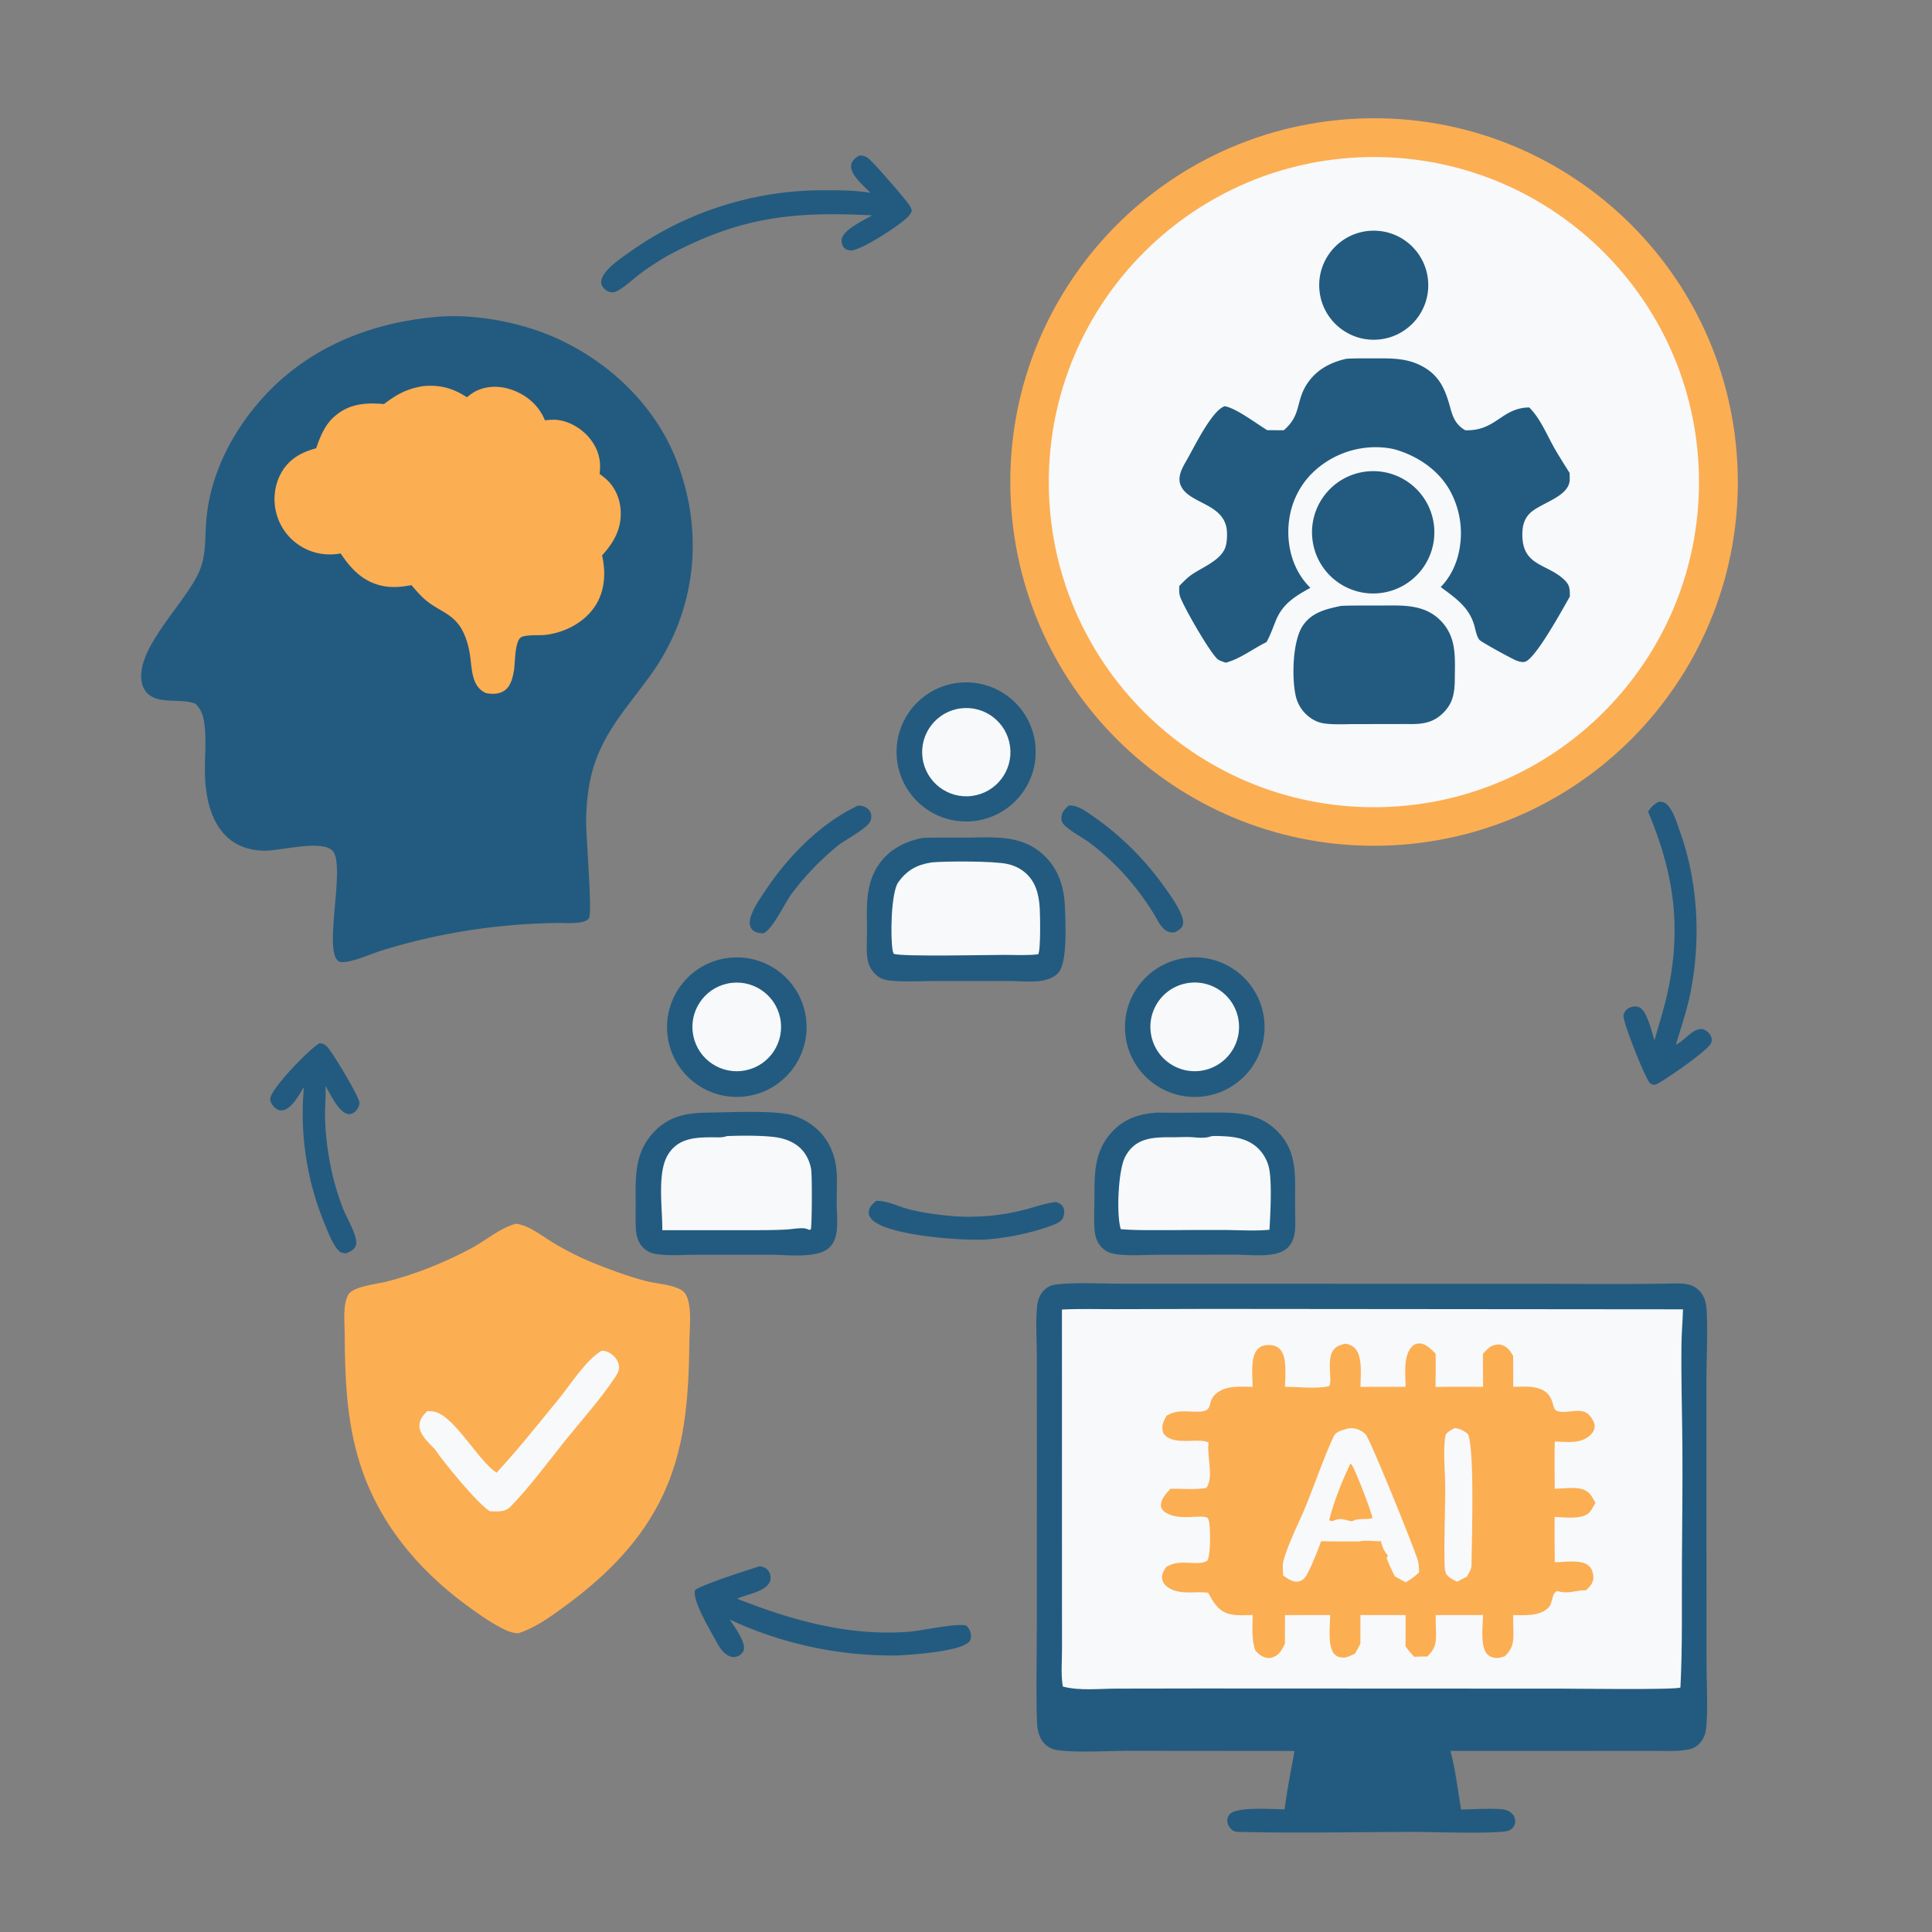
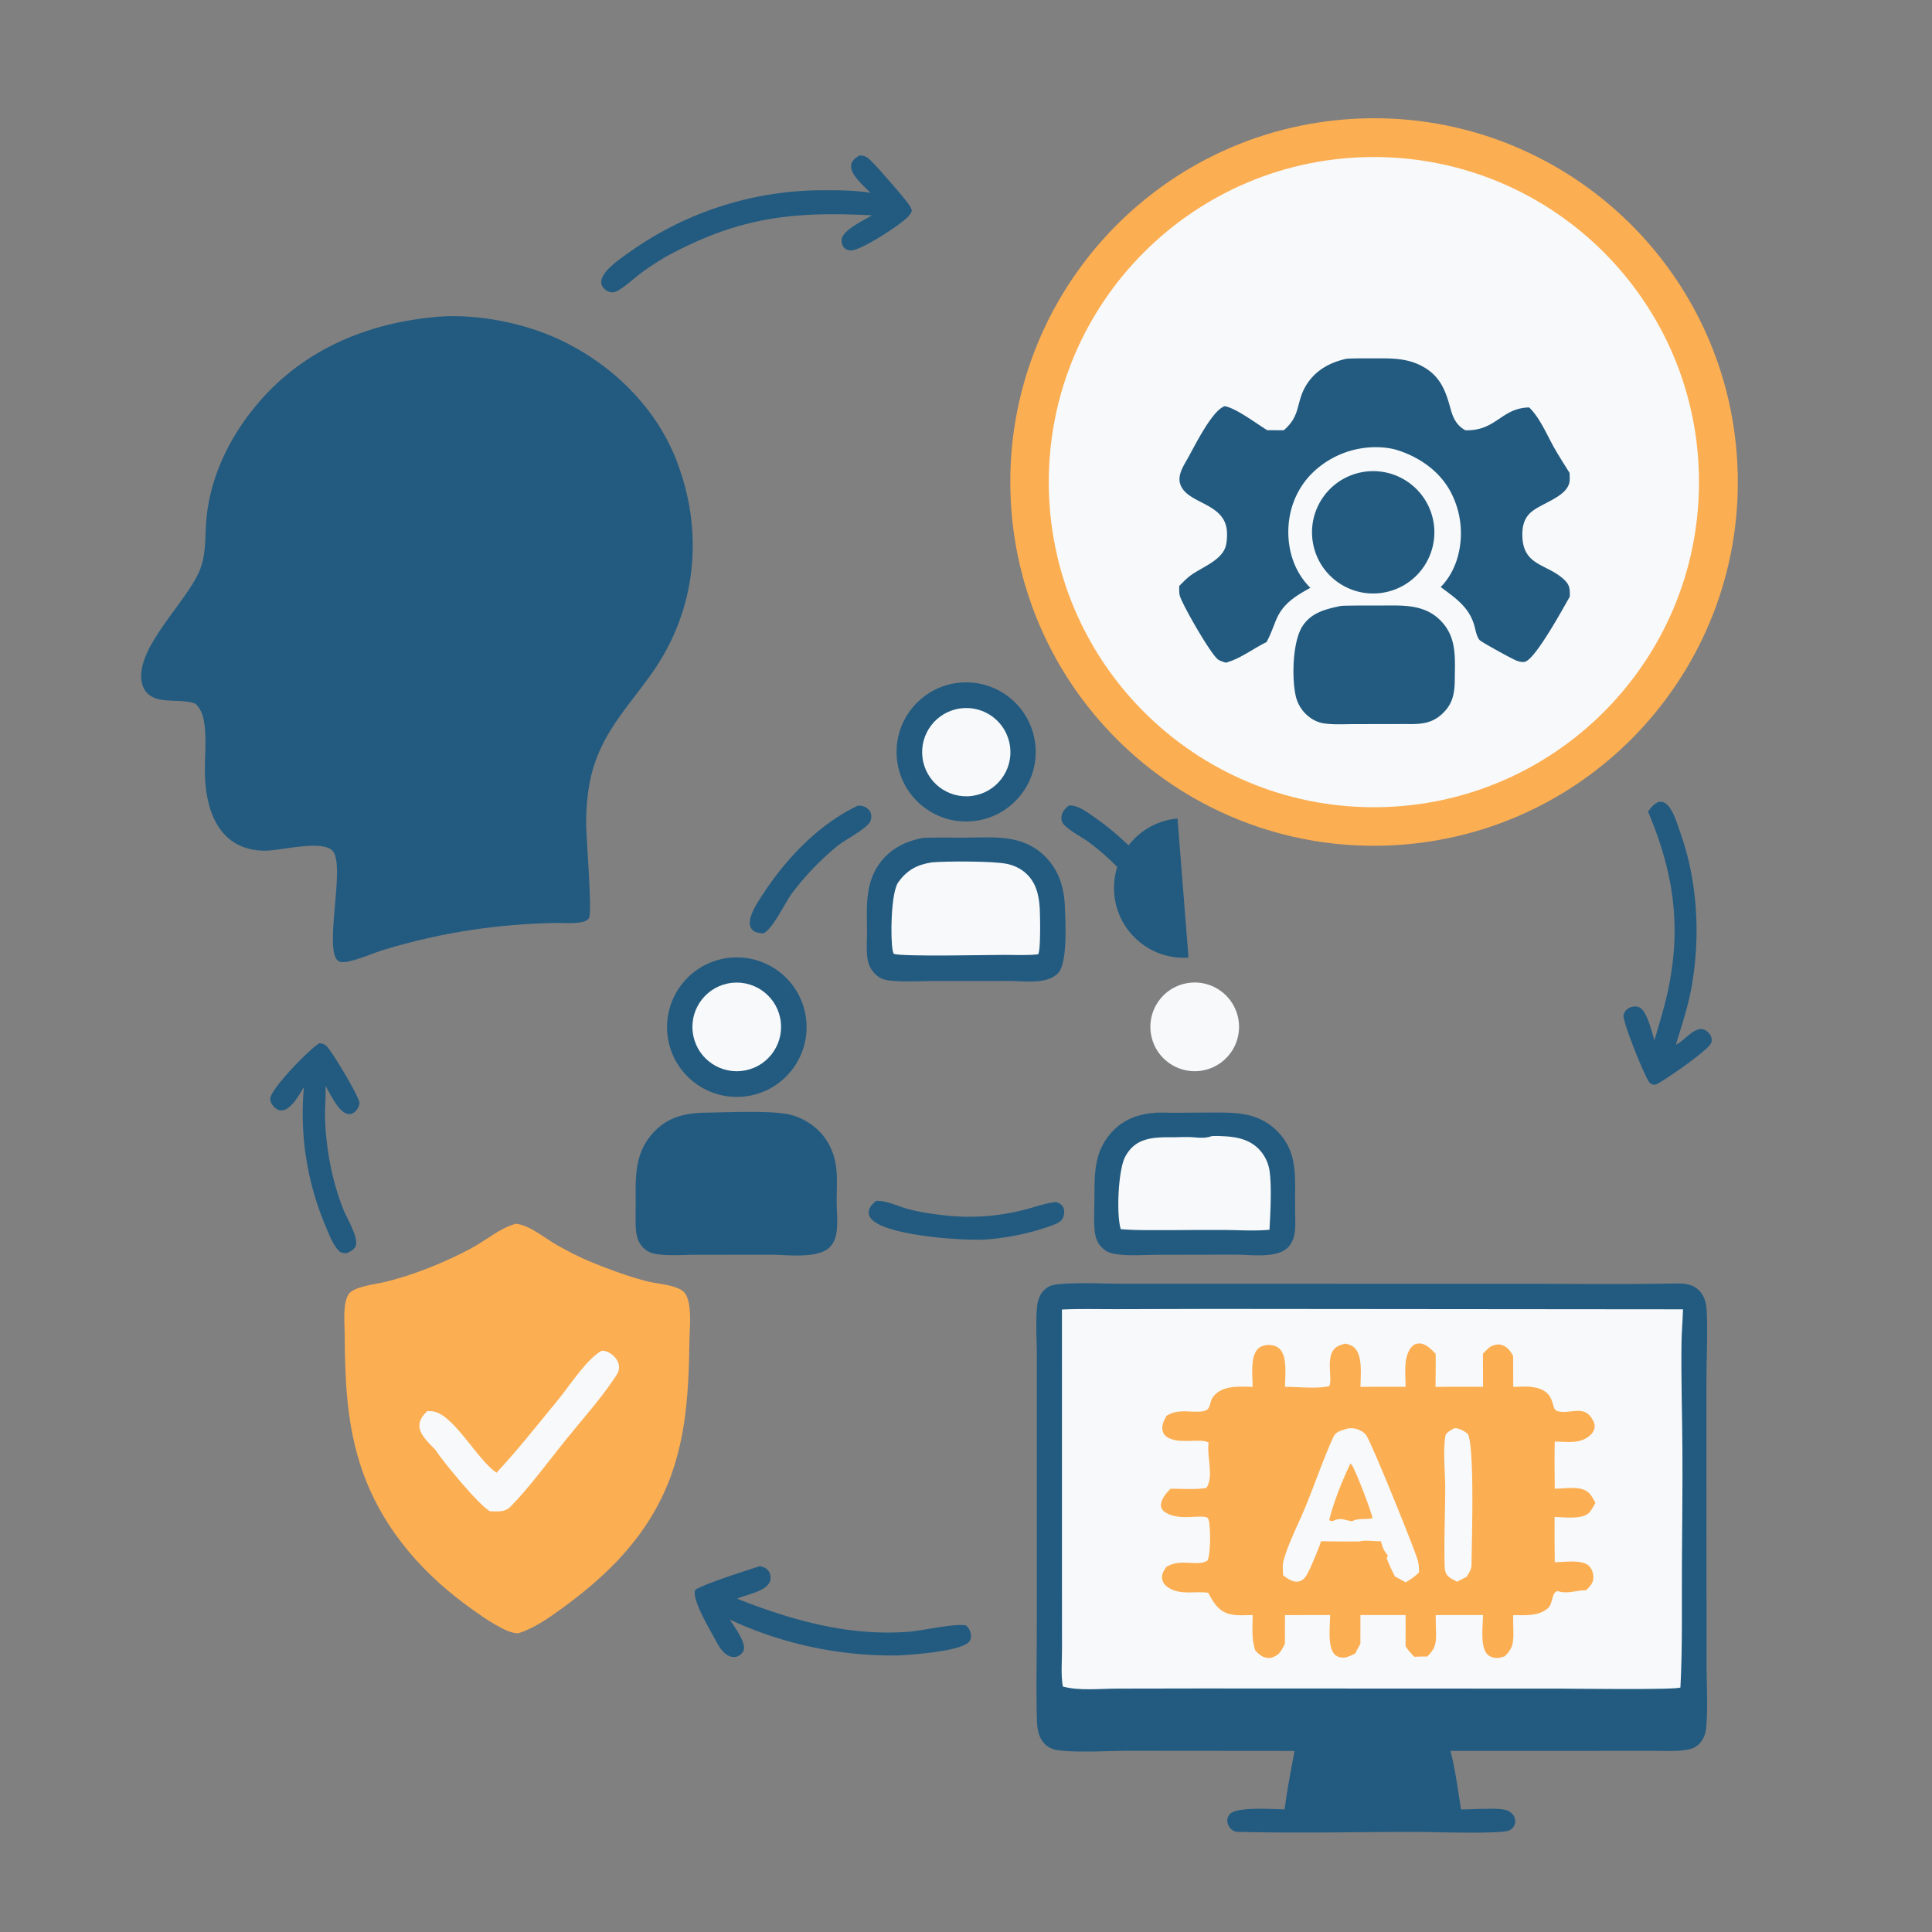
<svg xmlns="http://www.w3.org/2000/svg" width="1024" height="1024">
  <rect width="100%" height="100%" fill="#808080" stroke="none" />
  <path fill="#FCAE52" d="M717.785 62.965c106.43-5.803 197.374 75.855 203.024 182.293S844.671 442.523 738.225 448.02c-106.231 5.486-196.833-76.1-202.472-182.323-5.638-106.222 75.818-196.942 182.032-202.732" />
  <path fill="#F7F9FA" d="M728.803 83.225c94.937.336 171.717 77.401 171.703 172.339S823.687 427.543 728.749 427.85c-95.393.308-172.885-76.945-172.87-172.339s77.53-172.624 172.924-172.286" />
  <path fill="#235B80" d="M713.676 190.145c4.733-.27 9.551-.181 14.291-.194 9.635-.028 18.154-.307 26.741 4.676 8.705 5.05 11.514 12.503 14.017 21.684 1.41 5.176 3.093 8.986 7.897 11.736 16.396.501 19.043-11.828 33.868-12.095 5.738 5.5 9.523 14.838 13.48 21.755 2.519 4.403 5.269 8.657 7.942 12.967q.079 1.803.056 3.608c-.211 9.133-15.661 12.287-21.176 17.84-3.359 3.382-4.062 7.726-3.902 12.312.549 15.812 13.471 14.35 22.371 23.021 2.888 2.814 2.785 4.989 2.776 8.747-3.415 5.905-18.281 33.341-23.884 34.582-1.536.34-3.427-.246-4.832-.835-2.294-.962-18.152-9.609-19.142-10.758-1.586-1.843-2.121-5.442-2.787-7.748-2.833-9.802-10.083-14.551-17.791-20.299 4.127-4.212 6.99-9.386 8.733-14.997a46.92 46.92 0 0 0-3.55-35.599c-5.927-11.063-16.866-18.524-28.663-22.125-3.174-.939-7.11-1.368-10.43-1.397a48.08 48.08 0 0 0-34.28 13.826c-8.344 8.328-12.629 19.551-12.58 31.296.046 10.956 3.784 21.61 11.686 29.407-7.944 4.415-14.601 8.361-18.232 17.203-1.524 3.711-2.827 7.563-4.753 11.088q-.135.245-.275.489c-7.201 3.501-13.763 8.782-21.547 10.904-1.316-.461-3.118-.92-4.221-1.778-3.993-3.104-18.324-28.092-20.069-33.431-.538-1.644-.404-3.71-.4-5.429 1.998-2.033 3.986-4.157 6.312-5.817 5.53-3.945 14.979-7.399 17.85-13.968 1.03-2.359 1.177-5.479 1.162-8.02-.1-16.724-21.305-15.243-24.82-26.317-1.462-4.605 1.701-9.513 3.905-13.391 3.604-6.343 13.15-25.96 19.789-27.794 6.088 1.139 16.758 9.261 22.431 12.708l8.765.04c9.396-8.009 6.223-14.901 12.097-24.177 4.902-7.742 12.43-11.801 21.165-13.72" />
  <path fill="#235B80" d="M710.695 321.153a59 59 0 0 1 2.307-.114c6.164-.15 12.353-.076 18.519-.097 11.281-.037 23.048-.921 31.765 7.727 8.867 8.797 7.877 19.424 7.792 30.886-.056 7.49-.797 13.247-6.552 18.686-5.726 5.413-11.76 5.643-19.151 5.507l-27.449.048c-5.319.003-10.952.383-16.212-.386-2.212-.324-4.289-1.131-6.19-2.3a19.37 19.37 0 0 1-8.792-12.413c-2.104-9.432-1.69-28.787 3.713-36.966 4.739-7.176 12.4-8.918 20.25-10.578" />
  <path fill="#235B80" d="M721.55 250.329a32.419 32.419 0 1 1 11.746 63.76c-17.492 2.997-34.143-8.626-37.358-26.08-3.215-17.453 8.2-34.247 25.612-37.68" />
-   <path fill="#235B80" d="M727.592 122.266c15.936-.285 29.095 12.383 29.416 28.319.32 15.935-12.319 29.123-28.254 29.479-15.984.356-29.222-12.331-29.543-28.316-.322-15.986 12.395-29.195 28.381-29.482" />
  <path fill="#235B80" d="M888.858 680.241c4.247.08 8.048.377 11.347 3.387 3.087 2.816 4.157 6.844 4.366 10.89.648 12.588-.131 25.676-.125 38.326l.009 85.1.054 64.018c.027 11.003.764 22.551-.154 33.503-.276 3.284-1.296 6.205-3.593 8.642-2.356 2.501-4.922 3.11-8.223 3.531-5.036.643-10.3.358-15.374.363h-24.82l-83.56.025c2.629 10.096 3.916 20.716 5.606 31.01 5.36.031 19.12-.935 23.501.248 1.94.524 3.686 1.642 4.61 3.475.724 1.437.815 3.161.173 4.646a5.25 5.25 0 0 1-3.235 2.899c-5.813 1.876-40.686.643-49.38.649-30.331.023-60.806.715-91.122.034-1.553-.035-3.936.155-5.296-.669-1.479-.895-2.807-2.675-3.056-4.416-.25-1.746.044-3.025 1.228-4.358 3.667-4.135 23.181-2.584 29.053-2.55 1.315-10.325 3.367-20.689 5.259-30.928l-8.206-.037-79.389-.067c-11.084.002-26.9 1.05-37.458-.26-2.795-.346-5.265-1.312-7.28-3.33-3.85-3.856-4.146-9.292-4.268-14.421-.371-15.676-.019-31.438-.005-47.125l.033-90.683-.023-53.535c-.003-8.419-.677-17.517.123-25.875.318-3.321 1.334-6.575 3.777-8.959 2.5-2.439 4.773-2.866 8.138-3.162 10.744-.945 22.018-.225 32.824-.219l62.699.018 147.643.003c28.021.001 56.112.4 84.124-.173" />
  <path fill="#F7F9FA" d="m642.09 693.748 249.935.218c-.165 6.06-.729 12.116-.806 18.173-.237 18.49.369 36.981.49 55.464.135 20.624-.146 41.276-.26 61.898-.12 21.672.33 43.233-.786 64.898-1.709 1.342-56.899.616-63.413.611l-191.5-.08-43.804.074c-8.997.002-19.968 1.267-28.615-1.104-1.101-6.174-.441-13.463-.447-19.759l-.018-38.658-.015-141.403c9.279-.464 18.691-.176 27.984-.195z" />
  <path fill="#FCAE52" d="M744.993 735.034c.031-6.443-1.353-15.354 2.873-20.738 1.066-1.358 2.286-2.106 4.048-2.222 3.603-.238 6.718 3.103 8.997 5.431.136 5.859-.028 11.759-.058 17.622 8.385-.223 16.809-.068 25.198-.075l-.07-17.533c1.283-1.243 3.026-3.393 4.673-4.111 1.723-.752 3.681-1.105 5.499-.492 2.758.93 4.521 3.324 5.835 5.775l.057 16.379c3.396-.073 7.122-.383 10.475.128 12.471 1.899 9.251 11.245 12.518 12.551 5.255 2.101 12.124-2.134 16.743 1.759 1.565 1.319 3.526 4.418 3.43 6.542-.078 1.724-.732 2.951-1.9 4.167-5.186 5.397-12.475 3.887-19.257 3.854-.218 8.319-.091 16.661 0 24.981 4.384-.018 10.056-.991 14.26.149 4.169 1.131 5.358 3.859 7.317 7.362-1.007 1.605-2.016 3.869-3.354 5.184-3.91 3.845-13.116 2.326-18.311 2.296q-.082 11.988.089 23.977c4.779-.031 14.186-1.567 17.973 1.801 1.717 1.527 2.505 4.127 2.492 6.369-.018 2.934-1.94 4.732-3.862 6.676-5.153-.107-9.308 2.059-14.502.611q-.332-.095-.665-.194c-3.328.946-2.199 6.381-4.94 8.952-4.831 4.53-12.394 3.844-18.512 3.788-.152 3.572.141 7.127.09 10.696-.071 5.038-.98 7.663-4.594 11.156-1.126.321-2.392.769-3.56.862-1.979.158-4.099-.425-5.558-1.818-4.064-3.884-2.447-15.497-2.383-20.906l-25.074.011c-.075 3.482.185 6.937.189 10.413.005 5.459-.929 7.792-4.642 11.548-2.317-.034-4.606.039-6.919.145-1.734-1.812-3.308-3.504-4.624-5.663.068-5.481.029-10.968.034-16.451h-23.953l-.015 15.195-2.807 5.203c-1.786.811-4.052 2.109-6.035 2.145-1.789.032-3.624-.443-4.878-1.784-3.848-4.114-2.311-15.235-2.304-20.771l-23.943.026-.038 15.218c-.846 1.578-1.7 3.46-2.884 4.808-1.301 1.482-3.821 2.805-5.821 2.72-3.058-.13-4.876-1.825-6.933-3.886-2.176-6.002-1.499-12.596-1.445-18.896-4.139.046-8.916.509-12.923-.697-5.481-1.65-8.13-6.387-10.637-11.101-6.93-.959-14.133 1.297-20.542-2.378-1.74-.998-3.314-2.475-3.804-4.486-.645-2.647.708-4.644 2.06-6.785 7.718-4.845 16.326-.025 21.843-3.35 1.826-3.231 1.741-18.185.652-21.619-.014-.045-.394-1.043-.598-1.148-3.713-1.919-14.829 1.85-22.175-2.729-1.262-.787-2.384-1.983-2.487-3.549-.229-3.459 2.859-6.813 5.095-9.089 6.061-.036 13.014.596 18.959-.425 4.017-5.542.362-16.47 1.097-23.038.037-.335.083-.669.125-1.003-4.335-2.385-14.178.661-20.533-2.146-1.677-.74-3.15-1.755-3.713-3.594-.978-3.199.453-5.765 1.927-8.468 5.713-3.454 10.616-2.039 16.903-2.167 8.414-.172 4.338-4.723 8.825-9.08 5.18-5.03 13.297-4.184 19.919-4.074-.045-5.408-1.347-15.543 2.489-19.842 1.533-1.718 3.677-2.326 5.913-2.353 2.294-.027 4.528.575 6.128 2.299 3.943 4.248 2.628 14.31 2.605 19.876 6.671-.061 17.226 1.248 23.406-.398 1.86-2.779-1.326-12.924 1.747-18.319 1.563-2.745 3.785-3.316 6.626-4.15 1.643.051 4.186 1.191 5.323 2.417 4.183 4.509 2.936 14.67 2.889 20.462z" />
  <path fill="#F7F9FA" d="M714.141 757.157c.552-.063 1.104-.137 1.66-.158 2.99-.114 5.928 1.153 8.015 3.257 2.316 2.335 25.276 59.086 27.535 66.422.688 2.235.755 4.417.785 6.73-2.211 2.157-4.415 3.66-7.042 5.242-1.966-.949-3.87-2.093-5.785-3.146-1.557-3.165-3.204-6.389-4.366-9.722l.587-.977c-.207-.842-.027-.487-.578-1.178-1.761-2.209-2.333-4.066-3.063-6.753-3.462.147-8.061-.746-11.264.11a715 715 0 0 1-20.45-.1c-1 3.458-5.99 15.396-7.785 18.212-1.056 1.656-2.396 2.869-4.395 3.172-2.876.438-5.731-1.693-7.902-3.276-.086-2.446-.468-5.455.195-7.814 2.743-9.761 7.918-19.419 11.766-28.842 4.931-12.073 9.228-24.733 14.589-36.587 1.469-3.249 4.468-3.47 7.498-4.592" />
  <path fill="#FCAE52" d="M715.753 775.718c.239.233.512.435.716.699 1.772 2.303 11.016 26.09 10.908 28.301-3.057.697-7.422-.017-10.1 1.236-.242.114-.477.241-.716.362-2.963-.432-5.755-1.903-8.728-.732-.118.047-.904.386-1.047.42-1.161.283-1.311.323-2.291-.325 2.537-10.073 6.767-20.583 11.258-29.961" />
  <path fill="#F7F9FA" d="M770.86 756.987c2.526-.127 5.298 1.511 7.205 3.108 3.57 8.1 1.991 56.897 1.879 69.186-.023 2.568-1.269 4.293-2.551 6.437a249 249 0 0 0-5.134 2.643c-1.981-1.18-4.546-2.093-5.699-4.19-.948-1.722-.88-4.368-.921-6.305-.281-13.068.352-26.342.353-39.437 0-7.865-1.342-20.869.254-28 1.164-1.708 2.854-2.472 4.614-3.442" />
  <path fill="#235B80" d="M228.763 168.196c20.532-2.37 45.367 2.104 64.122 10.158 28.751 12.345 53.663 35.485 65.332 64.838 15.223 38.292 11.115 80.103-12.853 113.861-12.954 18.246-27.109 32.18-32.229 54.976-1.736 7.729-2.406 15.798-2.47 23.713-.063 7.835 3.36 47.482 1.554 50.81-1.952 3.597-12.661 2.571-16.34 2.62-31.478.417-61.631 4.966-91.754 14.035-5.872 1.619-17.994 7.328-23.348 6.699-10.883-1.277 3.026-50.967-4.514-58.962-5.731-6.076-27.644.028-35.984-.05-23.213-.217-30.975-19.555-31.648-39.699-.316-9.443 1.087-19.812-.543-29.069-.666-3.781-1.802-6.376-4.47-9.128-7.522-3.012-18.386.261-24.72-4.798-2.412-1.926-3.655-4.904-3.98-7.918-1.933-17.965 23.78-41.067 30.759-57.578 3.553-8.403 2.963-16.597 3.545-25.45 1.497-22.773 11.586-44.147 25.916-61.639 23.778-29.025 56.918-43.643 93.625-47.419" />
-   <path fill="#FCAE52" d="M224.327 204.653c8.762-.828 15.832 1.092 23.144 5.911 1.879-1.529 3.854-2.971 6.114-3.883 6.212-2.505 13.072-2.042 19.19.475 7.36 3.027 12.987 8.204 16.05 15.604 2.183-.193 4.426-.441 6.612-.183 6.812.804 13.498 4.953 17.62 10.392 4.273 5.639 5.634 11.296 4.733 18.201 1.181.897 2.388 1.775 3.491 2.769 4.892 4.408 7.516 10.792 7.722 17.31.297 9.392-3.794 16.412-9.887 23.13 1.668 7.351 1.673 15.226-1.261 22.267-4.81 11.548-16.981 18.575-29.066 19.886-3.02.327-10.453-.238-12.724 1.313-3.271 2.234-3.02 13.533-3.618 17.265-.611 3.817-1.726 8.691-5.151 10.973-2.814 1.875-6.321 1.875-9.516 1.319-8.275-3.306-7.555-13.89-8.843-21.3-.804-4.629-2.272-9.538-4.787-13.54-4.435-7.055-11.127-8.801-17.301-13.519-3.406-2.602-6.013-5.676-8.781-8.932-4.838.982-10.031 1.457-14.916.501-10.422-2.039-16.94-8.753-22.584-17.28-6.688 1.195-13.313.36-19.35-2.803a29.1 29.1 0 0 1-14.465-17.482c-2.23-7.349-1.473-15.688 2.301-22.413 4.084-7.276 10.698-11.003 18.491-13.026 2.356-6.645 4.736-12.732 10.34-17.393 7.645-6.356 16.205-6.859 25.651-6.05 6.621-5.119 12.448-8.253 20.791-9.512" />
  <path fill="#FCAE52" d="M273.527 648.607c7.298.809 15.214 7.652 21.605 11.256 5.491 3.096 11.327 6.184 17.138 8.606 9.595 3.998 19.675 7.718 29.725 10.418 5.727 1.539 12.443 1.689 17.824 4.14 2.448 1.115 3.737 2.585 4.59 5.135 2.176 6.5 1.107 15.401 1.008 22.218-.442 30.267-1.896 58.94-16.246 86.49-11.973 22.988-30.329 40.333-51.009 55.387-7.098 5.167-15.019 10.766-23.442 13.407-3.376-.07-6.343-1.417-9.282-2.967-6.549-3.453-12.689-7.836-18.633-12.229-26.105-19.293-46.618-44.254-56.308-75.635-6.912-22.383-7.676-44.897-7.811-68.123-.034-5.896-1.068-15.434 1.954-20.577 2.537-4.317 15.297-5.601 19.912-6.763 15.615-3.932 31.288-10.273 45.449-17.864 7.443-3.989 15.31-10.869 23.526-12.899" />
  <path fill="#F7F9FA" d="M318.763 715.985c.207-.015.415-.043.623-.045 2.129-.016 4.296 1.287 5.815 2.705 1.63 1.523 2.908 3.714 2.908 5.998.001 2.405-1.384 4.287-2.678 6.21-7.613 11.315-17.164 21.877-25.732 32.521-8.926 11.09-19.267 25.196-29.207 35.264-3.006 3.045-6.876 2.39-10.831 2.373-5.967-3.36-24.932-26.37-29.036-32.743-3.095-3.258-8.353-7.747-8.324-12.646.019-3.296 1.935-5.547 4.188-7.715.674.014 1.346.049 2.02.063 11.269.237 24.254 25.76 34.665 32.599 11.339-12.174 21.846-25.575 32.444-38.419 6.242-7.565 14.994-21.485 23.145-26.165" />
  <path fill="#235B80" d="M373.406 589.739c11.188-.107 36.109-1.392 45.822 1.166a33.55 33.55 0 0 1 13.803 7.557c6.81 6.207 10.039 14.655 10.463 23.733.229 4.923-.048 9.887-.034 14.815.016 5.608.804 11.852-.303 17.363-.496 2.468-1.522 4.748-3.289 6.57-6.152 6.345-22.349 4.149-30.743 4.072l-40.477.046c-6.941.003-14.808.722-21.626-.539-2.381-.44-4.352-1.515-6.086-3.213-3.242-3.174-3.92-7.677-4.004-12.029-.093-4.895.03-9.807-.018-14.706-.131-13.122.2-24.726 9.841-34.77 7.449-7.76 16.239-9.804 26.651-10.065" />
-   <path fill="#F7F9FA" d="M385.218 602.157c7.103-.312 18.524-.391 25.412.523 6.139.815 12.003 3.173 15.73 8.346a20.85 20.85 0 0 1 3.577 8.864c.535 3.508.445 28.396-.138 31.617l-.831.4c-.917-.445-1.922-.818-2.95-.884-3.067-.198-6.538.527-9.661.677-6.481.312-12.942.344-19.429.317l-45.905.004c.189-11.167-2.899-30.357 2.995-39.991 5.413-8.849 14.45-9.216 23.726-9.239 2.121-.005 4.476.224 6.531-.343.317-.087.628-.194.943-.291" />
  <path fill="#235B80" d="M613.416 589.692c8.738.184 17.507-.001 26.248-.007 13.854-.01 26.559-.805 37.172 9.694 9.809 9.704 9.765 21.237 9.595 34.094-.066 4.942.075 9.876.111 14.816.034 4.738-.543 9.705-4.165 13.15-5.793 5.51-19.272 3.632-26.783 3.545l-42.346.079c-7.127.011-15.217.76-22.237-.416-2.31-.387-4.18-1.006-6.007-2.516-3.541-2.926-4.611-6.545-4.932-11-.364-5.046-.012-10.245.003-15.306.04-13.13-.431-25.054 8.948-35.525 6.537-7.298 14.834-10.032 24.393-10.608" />
  <path fill="#F7F9FA" d="M642.141 602.188c2.365-.177 4.716-.059 7.081.072 7.162.397 13.961 2.038 18.847 7.735a20.9 20.9 0 0 1 4.442 8.649c1.796 7.407.803 25.076.33 33.151-7.484.716-15.388.216-22.903.133q-14.844-.054-29.688.086c-8.673-.047-17.573.186-26.211-.525-2.401-7.489-1.409-31.195 2.286-38.273 5.393-10.331 14.926-10.49 25.103-10.452 3.282.013 6.592-.225 9.868-.056 3.582.186 6.876.783 10.395-.365q.226-.075.45-.155" />
  <path fill="#235B80" d="M489.265 444.101c7.602-.303 15.214-.108 22.82-.149 14.625-.078 29.094-1.696 40.76 8.959 8.037 7.34 11.143 16.907 11.562 27.552.312 7.952 1.596 30.108-3.701 35.423-5.971 5.991-17.644 4.1-25.473 4.074l-40.056.011c-7.556.025-15.549.563-23.06-.202-2.263-.23-4.364-.64-6.281-1.915a13.95 13.95 0 0 1-5.974-9.287c-.82-4.72-.324-9.866-.333-14.66-.023-12.485-1.212-24.996 6.316-35.795 5.564-7.981 14.011-12.306 23.42-14.011" />
  <path fill="#F7F9FA" d="M493.303 457.175c.132-.024.263-.062.398-.074 7.741-.732 33.199-.761 40.216.814 3.471.779 6.657 2.221 9.375 4.54 5.69 4.854 7.325 11.583 7.787 18.723.216 3.336.619 22.941-.867 24.633-5.781.635-11.773.314-17.587.294-8.045-.011-54.397 1.052-58.926-.552-.229-.54-.423-1.023-.534-1.602-1.307-6.78-.975-30.917 2.963-36.391 4.481-6.229 9.713-9.157 17.175-10.385" />
-   <path fill="#235B80" d="M629.935 507.568a36.995 36.995 0 0 1 36.655 52.886 36.99 36.99 0 0 1-30.834 20.865c-20.223 1.37-37.783-13.79-39.377-33.997-1.595-20.206 13.368-37.934 33.556-39.754" />
+   <path fill="#235B80" d="M629.935 507.568c-20.223 1.37-37.783-13.79-39.377-33.997-1.595-20.206 13.368-37.934 33.556-39.754" />
  <path fill="#F7F9FA" d="M627.539 521.449a23.504 23.504 0 1 1 10.809 45.745c-12.555 2.796-25.026-5.019-27.984-17.537s4.696-25.089 17.175-28.208" />
  <path fill="#235B80" d="M386.771 507.623c20.422-2.086 38.635 12.859 40.575 33.295 1.94 20.435-13.136 38.541-33.585 40.335-20.243 1.776-38.127-13.115-40.048-33.345-1.92-20.231 12.842-38.22 33.058-40.285" />
  <path fill="#F7F9FA" d="M385.498 521.321c12.733-2.768 25.286 5.354 27.98 18.103 2.694 12.748-5.499 25.254-18.263 27.875-12.661 2.6-25.044-5.513-27.717-18.158s5.37-25.076 18-27.82" />
  <path fill="#235B80" d="M509.618 361.745c20.181-1.348 37.681 13.81 39.226 33.976s-13.442 37.813-33.592 39.555c-20.43 1.766-38.376-13.475-39.943-33.921-1.566-20.446 13.849-38.243 34.309-39.61" />
  <path fill="#F7F9FA" d="M509.159 375.458c12.8-1.652 24.519 7.373 26.193 20.169 1.673 12.796-7.331 24.531-20.125 26.227-12.824 1.7-24.594-7.331-26.272-20.159s7.374-24.582 20.204-26.237" />
  <path fill="#235B80" d="M455.462 82.403c1.654.026 2.934.246 4.331 1.179 2.813 1.878 19.484 21.28 21.846 24.678.82 1.18 1.394 2.147 1.641 3.566-.514 1.181-1.043 2.052-1.929 3-4.008 4.287-25.027 18.039-30.429 17.913-1.504-.035-2.913-.579-3.844-1.808-.928-1.225-1.282-3.46-.764-4.924 1.676-4.738 11.687-9.31 15.826-11.868-42.502-2.184-70.645 1.041-108.888 21.738-4.711 2.835-9.387 5.764-13.78 9.076-3.965 2.99-7.867 6.801-12.197 9.21-1.168.649-2.003.85-3.368.735-1.579-.134-3.234-1.292-4.205-2.494-.87-1.077-1.206-2.366-.975-3.733.909-5.387 9.582-11.201 13.761-14.221a177.08 177.08 0 0 1 104.691-33.614c8.126-.033 16.062.057 24.11 1.346-2.693-2.779-5.83-5.591-8.093-8.723-1.341-1.856-2.601-4.321-1.912-6.668.627-2.135 2.415-3.25 4.178-4.388" />
  <path fill="#235B80" d="M402.785 830.102c1.68.389 3.386.93 4.45 2.386 1.022 1.399 1.48 3.566 1.007 5.241-1.612 5.706-12.258 7.289-16.98 9.39l-.526.24c29.196 11.531 59.336 19.975 91.084 17.488 7.087-.556 24.579-4.608 30.197-3.317 1.449 1.135 2.079 2.537 2.473 4.308.331 1.486.225 3.075-.805 4.291-4.371 5.158-30.247 6.92-37.922 7.302a204.05 204.05 0 0 1-88.978-19.013c2.259 3.443 8.627 11.886 7.405 16.209-.31 1.095-1.226 2.035-2.15 2.66-1.401.947-2.943 1.223-4.579.78-4.243-1.149-6.695-5.881-8.6-9.46-2.6-4.883-12.086-20.523-10.474-25.803 3.236-2.783 28.702-10.955 34.398-12.702" />
  <path fill="#235B80" d="M879.123 424.91c.907.054 1.939.061 2.795.411 1.947.798 3.517 3.26 4.453 5.036 1.757 3.334 2.877 7.145 4.142 10.689 9.358 26.192 10.91 55.726 5.878 83.035-1.862 10.107-5.184 19.868-8.167 29.683 3.312-1.654 6.015-4.845 9.165-6.871 1.505-.967 3.724-1.904 5.515-1.294 1.675.57 3.28 2.112 3.964 3.734.519 1.231.508 2.561-.067 3.773-1.804 3.804-24.91 19.865-29.269 21.779l-1.752-.049c-.635-.329-1.164-.665-1.627-1.224-2.519-3.048-14.453-32.836-13.666-35.658a6.02 6.02 0 0 1 3.284-3.894c1.626-.735 3.763-.889 5.371-.014 3.897 2.121 6.378 13.143 7.769 17.274 2.575-8.969 5.438-17.985 7.331-27.124 7.027-33.924 2.616-62.391-10.725-93.972 1.586-2.541 2.996-3.788 5.606-5.314" />
  <path fill="#235B80" d="M169.303 552.939c1.469.05 2.627.462 3.724 1.459 2.863 2.603 17.755 27.462 17.501 30.304-.164 1.826-1.253 3.744-2.747 4.828-1.037.752-2.091 1.159-3.381.907-5.132-1-9.28-10.677-11.868-14.83.237 5.698-.423 11.446-.242 17.172.511 16.17 3.791 33.797 9.969 48.844 1.728 4.211 8.01 14.769 6.256 18.79-.917 2.102-3.044 3.037-5.012 3.892-1.677-.22-2.894-.192-4.091-1.521-3.216-3.57-5.179-8.931-7.023-13.332a152.5 152.5 0 0 1-11.29-73.299c-2.235 3.599-4.599 8.008-7.932 10.707-1.408 1.14-3.207 2.009-5.065 1.571-1.794-.423-3.468-2.152-4.289-3.758-.529-1.037-.75-2.036-.415-3.176 1.753-5.965 20.385-25.339 25.905-28.558" />
  <path fill="#235B80" d="M464.384 636.473c5.83-.153 11.469 2.907 17.014 4.36 6.071 1.59 12.321 2.551 18.553 3.247a116.6 116.6 0 0 0 42.536-2.779c5.739-1.401 11.421-3.603 17.312-4.225 1.42.559 2.532 1.003 3.436 2.305 1.015 1.464.959 3.506.501 5.159-.656 2.365-2.088 3.102-4.124 4.179-11.39 4.474-24.125 7.206-36.341 8.187-11.767.944-51.796-1.809-60.823-10.204-1.153-1.073-2.063-2.544-2-4.17.105-2.702 2.042-4.425 3.936-6.059" />
  <path fill="#235B80" d="M454.705 427.006c.706-.014.765-.035 1.55.053 1.813.205 3.746 1.274 4.762 2.81 1.008 1.525.991 3.563.356 5.228-1.528 4.013-13.724 10.123-17.532 13.289a147.7 147.7 0 0 0-23.6 24.445c-4.299 5.555-10.359 19.311-15.581 21.855-1.219-.062-2.583-.192-3.752-.557-1.382-.43-2.404-1.373-3.045-2.665-.883-1.779-.359-4.457.268-6.225 1.605-4.519 4.601-8.835 7.242-12.807 12.222-18.38 29.191-35.878 49.332-45.426" />
  <path fill="#235B80" d="M566.486 426.932c.883-.018 1.806.017 2.672.191 3.427.687 7.375 3.566 10.216 5.524a154 154 0 0 1 37.192 36.638c2.994 4.237 11.944 16.004 10.352 21.014-.591 1.86-2.582 2.932-4.154 3.826-.166.024-.332.054-.499.07-5.847.578-8.171-5.733-10.836-10.013-9.121-14.651-19.829-26.781-33.564-37.249-4.285-3.266-10.523-6.202-14.133-10.046-.831-.885-1.262-2.416-1.171-3.637.217-2.894 1.836-4.502 3.925-6.318" />
</svg>